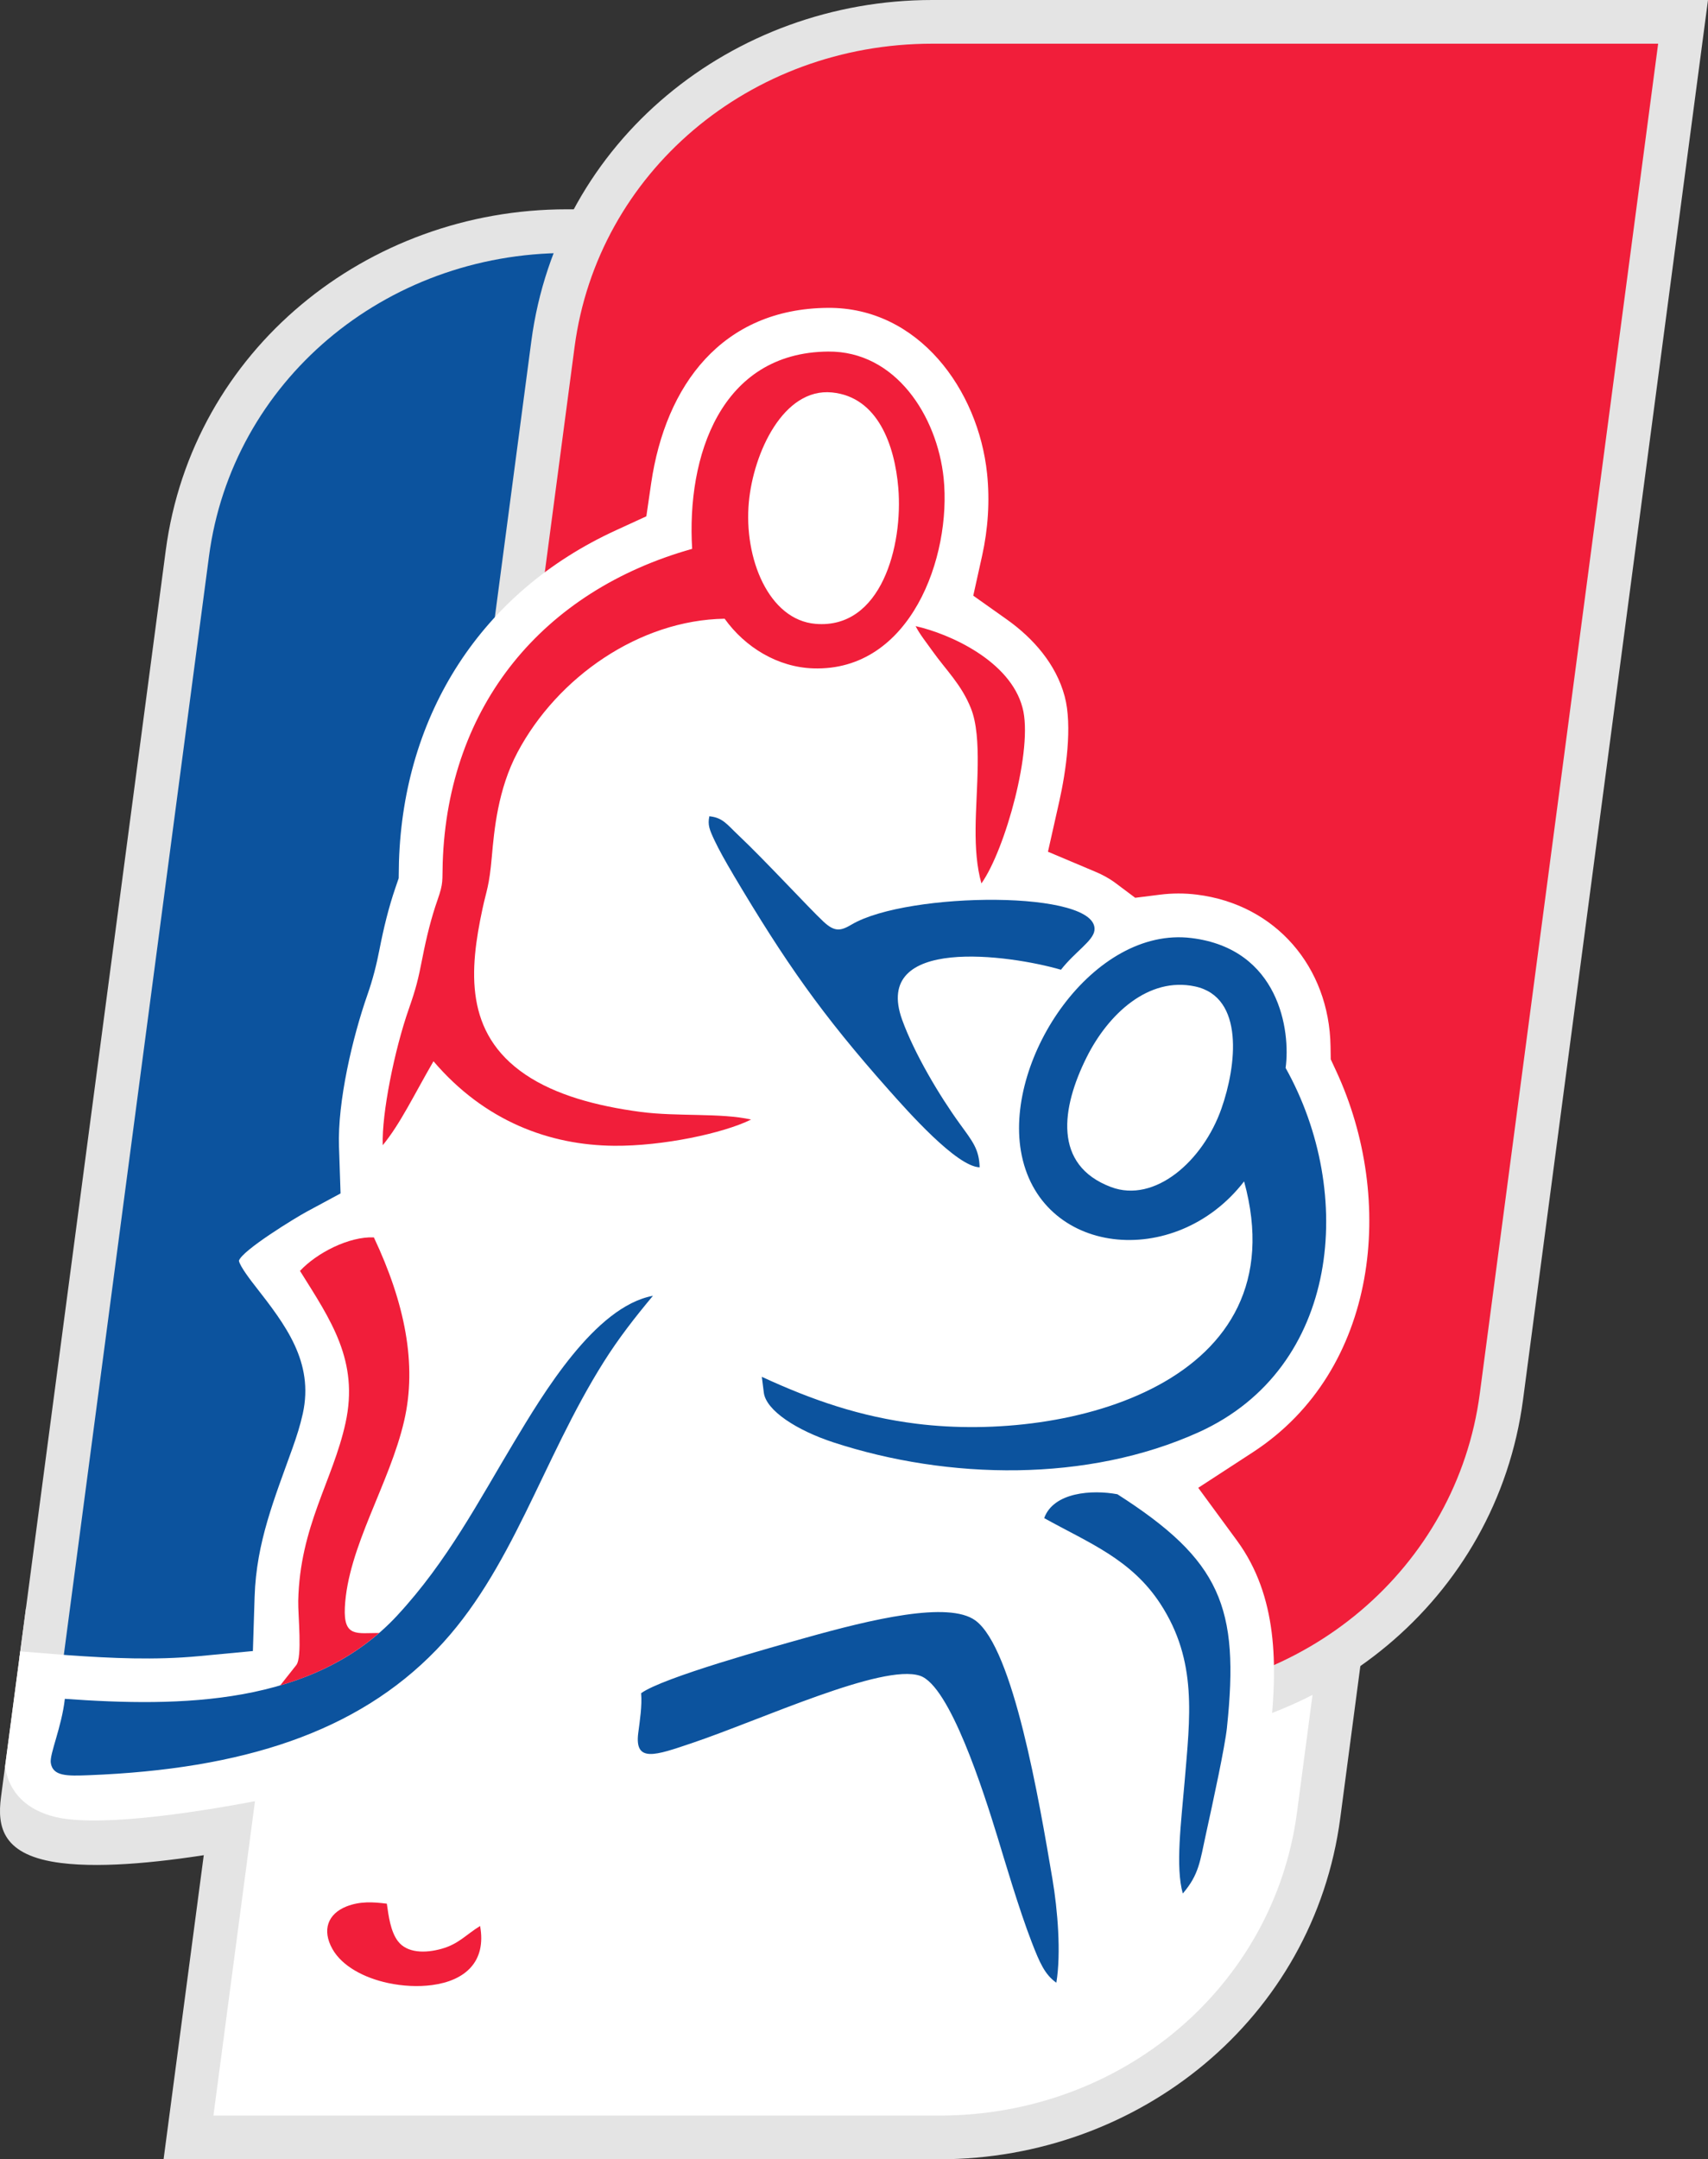
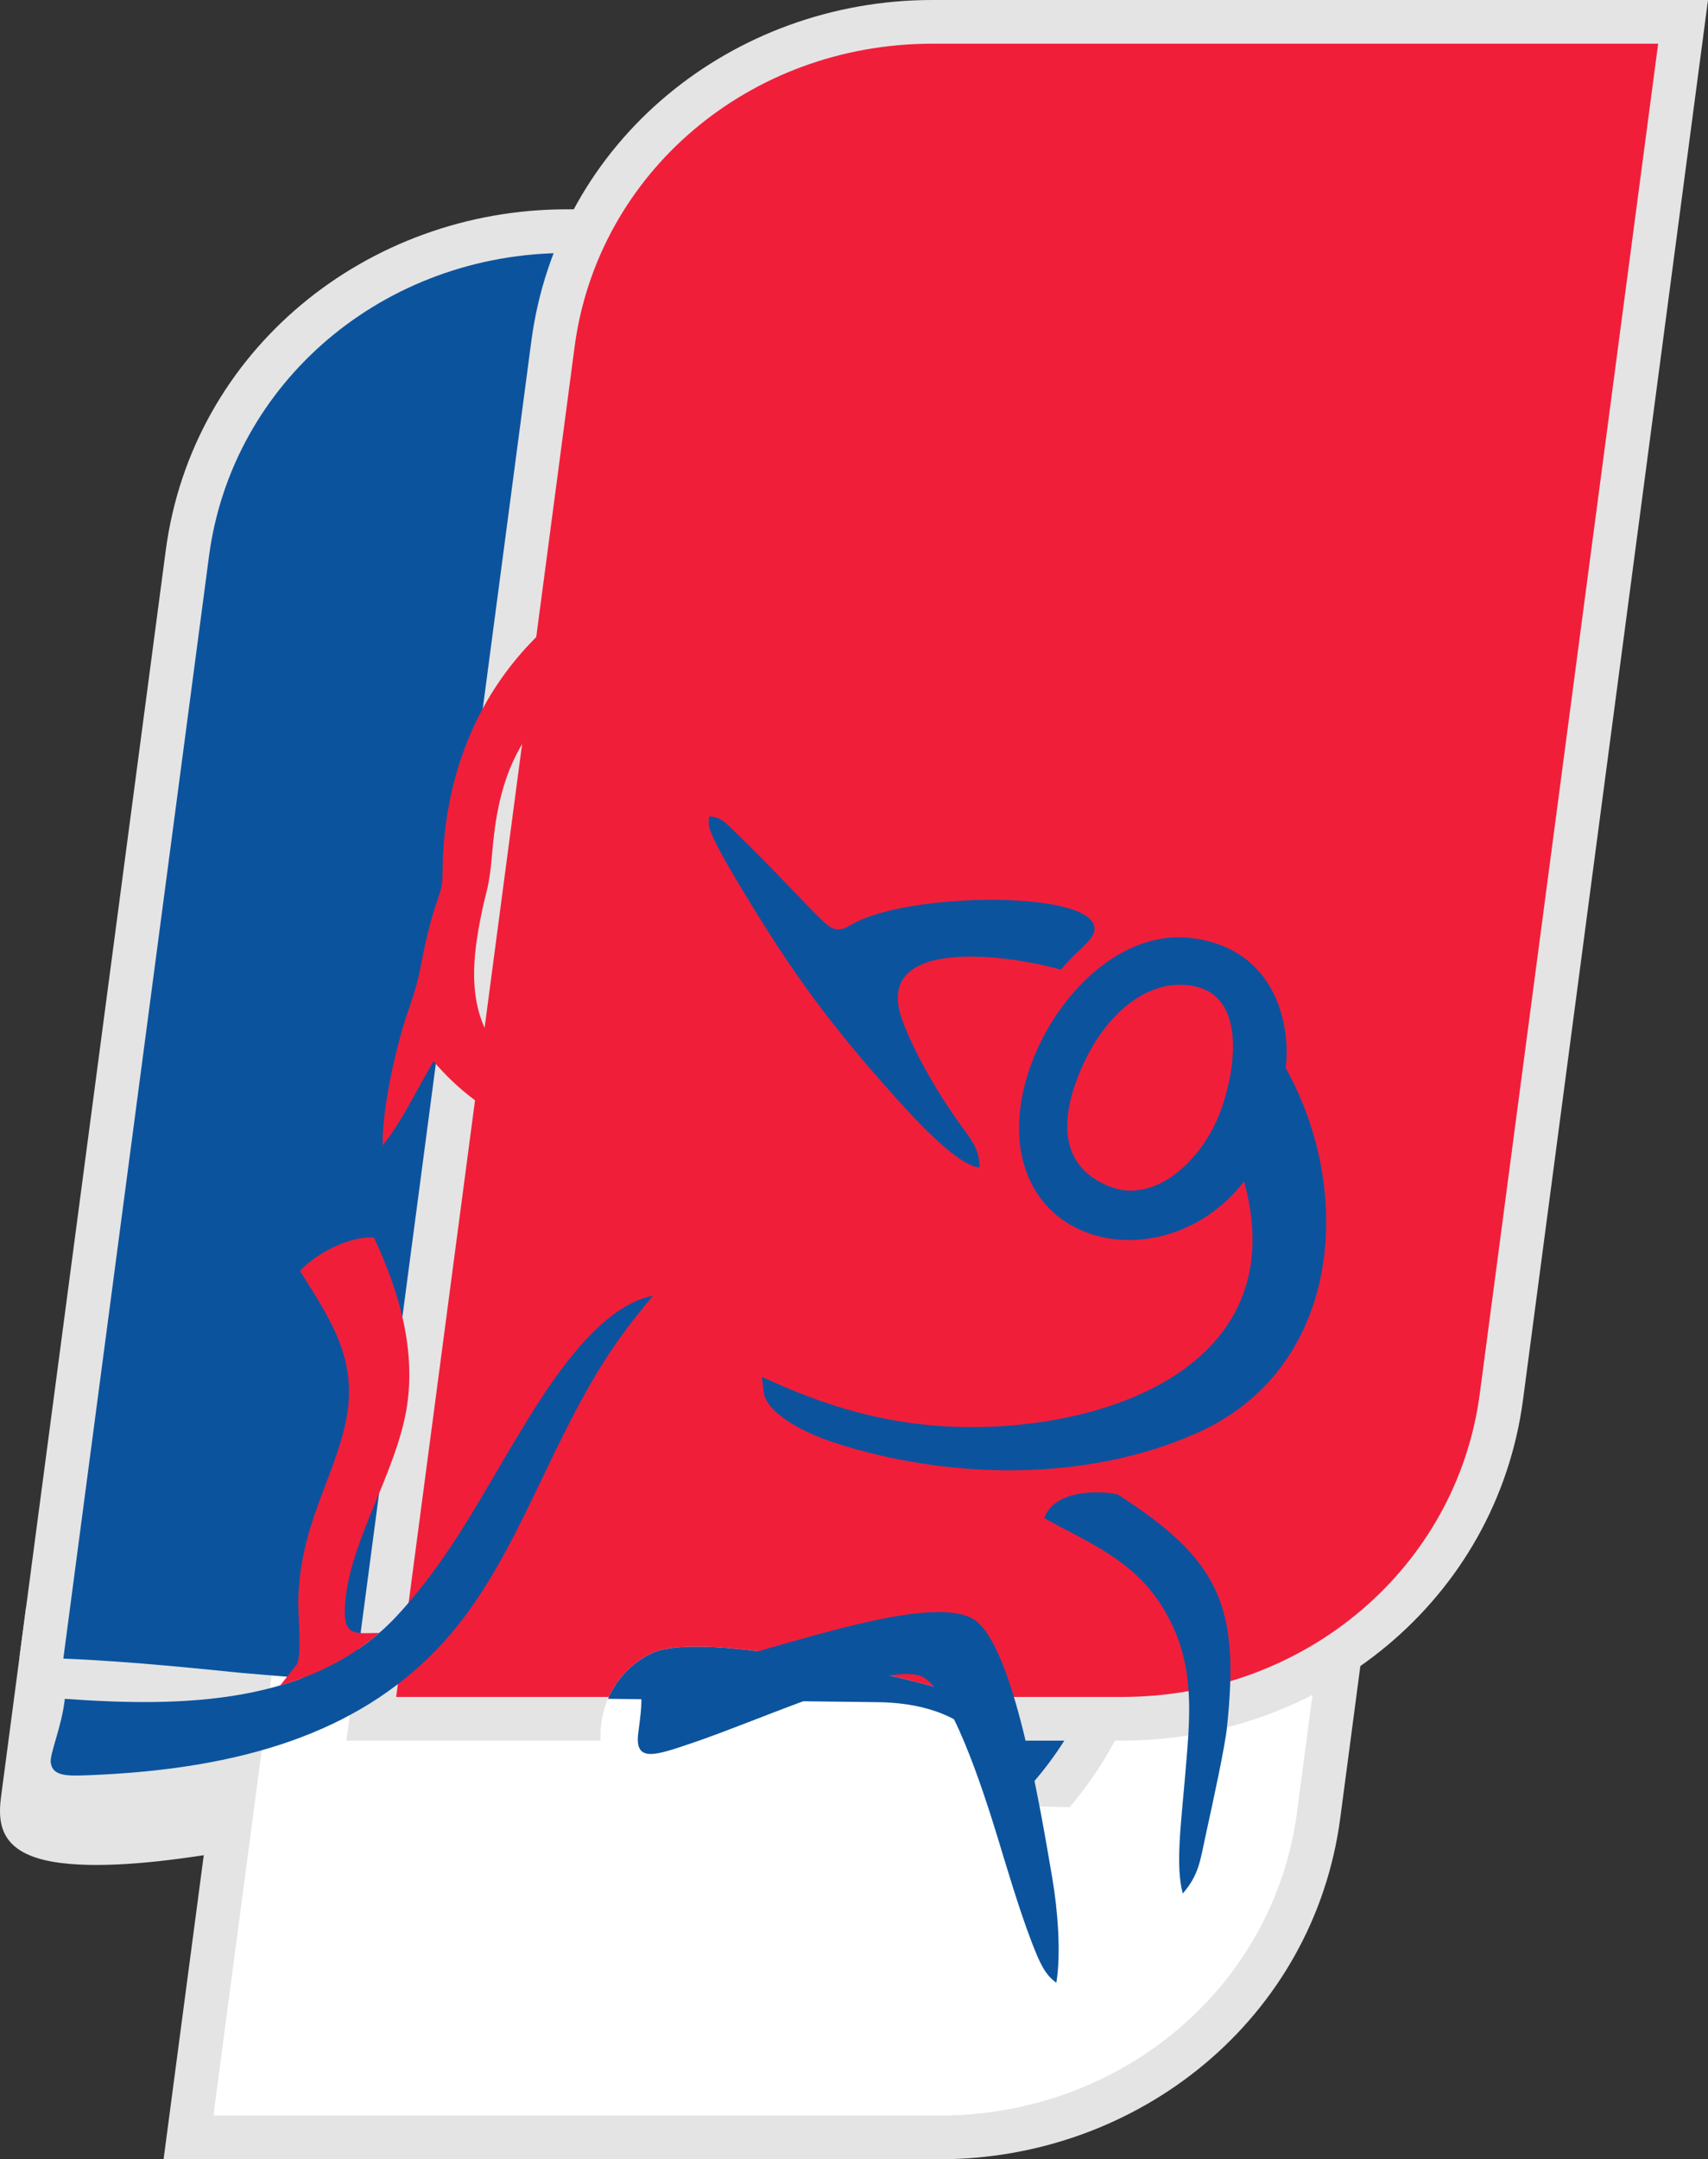
<svg xmlns="http://www.w3.org/2000/svg" id="_Слой_2" data-name="Слой 2" viewBox="0 0 564.98 714">
  <rect x="0" y="0" width="564.98" height="714" fill="#333333" stroke="none" />
  <defs>
    <style>
      .cls-1 {
        fill: #fff;
      }

      .cls-1, .cls-2, .cls-3, .cls-4 {
        fill-rule: evenodd;
      }

      .cls-2 {
        fill: #F11E3A;
      }

      .cls-3 {
        fill: #e4e4e4;
      }

      .cls-4 {
        fill: #0C539E;
      }
    </style>
  </defs>
  <g id="_Слой_1-2" data-name="Слой 1">
    <g>
      <path class="cls-3" d="M73.05,612.55c-18.07,3.01-38.24,5.3-52.78,3.49-19.42-2.41-21.26-11.79-19.94-21.8l8.29-62.72,14.89,1.2c13.57.96,27.31,1.63,40.88.34l5.04-.47.16-5.06c.63-19.81,6.86-35.38,13.4-53.65,1.12-3.12,2.16-6.31,2.87-9.56,2.51-11.48-6.32-21.47-12.9-29.89-3.35-4.3-7.4-9.54-8.36-14.95l-.58-3.3.91-3.22c2.79-9.91,20.64-20.36,29.64-25.21l3.13-1.69-.12-3.57c-.03-.92-.07-1.84-.1-2.77-.58-17.16,4.55-39.43,10.23-55.64,1.48-4.23,2.58-8.57,3.44-12.97,1.48-7.58,3.31-15.09,5.82-22.39l.29-.85v-.9c.03-.85.03-1.7.06-2.55,1.75-54.31,30.7-99.6,80.29-122.35l2.84-1.3.45-3.09c5.79-39.65,30.42-70.12,72.74-70.5,37.79-.34,63.78,32.64,67.45,67.95,1.1,10.61.39,21.43-1.91,31.83l-.82,3.72,3.11,2.21c11.67,8.27,21.14,19.63,24.88,33.64,3.33,12.48,1.17,29.21-1.65,41.74l-1.05,4.68,4.43,1.86c3.4,1.44,6.66,3.22,9.63,5.43l1.86,1.39,2.3-.29c5.25-.66,10.55-.67,15.8-.02,33.42,4.12,56.59,31.01,57.13,64.45l.02,1.21.51,1.1c22.73,48.96,14.92,113.34-32.87,144.46l-5.09,3.31,3.6,4.9c16.05,21.87,16.58,47.65,13.85,73.52-1.39,13.1-4.68,25.71-7.49,38.53-2.88,13.16-4.83,21.61-13.96,32.28-14.54,16.99-42.83,44.97-66.88,41.95-17.03-2.14-26.76-19.73-32.36-34.18-4.65-11.99-8.2-24.33-11.97-36.61-2.76-8.99-5.58-17.98-9.04-26.73l-2-5.06-5.16,1.73c-5.63,1.88-11.15,4.05-16.69,6.16-10.38,3.95-20.66,8.16-31.19,11.7-11.04,3.72-22.29,6.72-33.71,8.98-5.16,1.02-12.71,1.79-15.92,6.55-2.45,3.63-1.76,8.08-1,12.15,5.21,28.03-13.23,49.92-40.72,53.57-8.13,1.08-16.53.64-24.53-1.08-15.22-3.27-29.8-11.53-37.61-25.42-4.8-8.53-9.04-17.61-11.06-27.23-1.29-6.13-1.28-12.57-.48-18.96Z" />
      <g>
        <path class="cls-3" d="M54.11,714h256.59c66.02,0,123.87-46.48,132.64-112.84l61.17-462.75H247.92c-66.02,0-123.87,46.48-132.64,112.84l-61.17,462.74Z" />
        <path class="cls-1" d="M70.6,699.55h240.11c60.4,0,110.69-42.63,118.32-100.28l59.01-446.4h-240.11c-60.4,0-110.7,42.63-118.32,100.28l-59.01,446.4Z" />
      </g>
      <g>
        <path class="cls-3" d="M353.82,597.57c15.28-18.02,25.72-40.38,29.06-65.61l61.17-462.75H187.46c-66.02,0-123.87,46.48-132.64,112.84L6.43,548.11c26.94.08,58.83,3.65,73.95,5.12l98.86,8.25,109.99,1.36c32.04,0,43.93,17.9,42.17,34.25l22.43.49Z" />
        <path class="cls-4" d="M334.38,597.14c18.25-17.45,30.69-40.69,34.17-67.08l59.01-446.4h-240.11c-60.4,0-110.7,42.63-118.32,100.28l-48.18,364.5c23.09.94,46.95,3.57,59.42,4.78l98.86,8.25,109.99,1.36c32.04,0,43.93,17.9,42.17,34.25l2.99.06Z" />
      </g>
      <g>
        <path class="cls-3" d="M114.57,575.58h84.12c-.66-11.45,5.21-23.29,16.78-28.87,17.2-8.3,89.57,8.99,102.58,13.74,9.29,3.39,15.19,8.85,18.38,15.12h34.74c66.02,0,123.87-46.48,132.64-112.84L564.98,0h-256.59c-66.02,0-123.87,46.48-132.64,112.84l-61.17,462.74Z" />
        <path class="cls-2" d="M131.06,561.13h70.33c2.74-6.02,7.48-11.24,14.08-14.42,17.2-8.3,89.57,8.99,102.58,13.74.59.21,1.16.44,1.72.67h51.4c60.4,0,110.7-42.63,118.32-100.28L548.49,14.45h-240.11c-60.4,0-110.7,42.63-118.32,100.28l-59.01,446.4Z" />
      </g>
-       <path class="cls-1" d="M6.7,546.06l-5.03,38.1c1.66,11.02,10.6,16.11,20.41,17.33,18.14,2.25,52.36-3.81,70.61-7.53-5.1,14.81-6.6,26.02-4.81,34.53,1.69,8.04,5.48,15.94,9.49,23.07,5.69,10.12,16.9,15.91,27.91,18.28,6.35,1.37,13.07,1.74,19.52.89,19.19-2.55,31.91-16.62,28.24-36.36-1.53-8.25-1.62-15.78,3.24-23.01,6.15-9.14,15.2-10.76,25.23-12.75,10.83-2.15,21.41-4.97,31.88-8.49,10.35-3.48,20.46-7.63,30.66-11.51,5.73-2.18,11.44-4.42,17.25-6.37l18.34-6.15,7.11,17.99c3.6,9.11,6.54,18.46,9.42,27.82,3.66,11.93,7.11,23.97,11.62,35.61,3.27,8.44,10.28,23.65,20.52,24.94,17.28,2.17,43.56-24.84,53.91-36.94,7.32-8.56,8.44-15.23,10.77-25.89,2.67-12.22,5.91-24.48,7.23-36.94,2.31-21.88,2.54-44.75-11.09-63.31l-12.77-17.4,18.08-11.77c41.71-27.16,47.25-83.57,27.57-126l-1.82-3.92-.07-4.32c-.42-26.13-18.11-46.91-44.26-50.14-4.04-.5-8.13-.49-12.17.02l-8.18,1.03-6.6-4.94c-2-1.49-4.25-2.69-6.55-3.66l-15.71-6.63,3.74-16.63c2.21-9.83,4.41-24.96,1.79-34.75-2.84-10.63-10.37-19.21-19.19-25.46l-11.05-7.83,2.93-13.21c1.96-8.86,2.58-18.11,1.64-27.15-2.88-27.7-22.69-55.08-52.74-54.81-34.92.31-53.62,25.53-58.37,57.96l-1.6,10.97-10.08,4.63c-44.54,20.43-70.18,60.75-71.75,109.5-.03.77-.03,1.53-.04,2.3l-.05,3.24-1.05,3.06c-2.29,6.65-3.94,13.51-5.29,20.42-.99,5.12-2.26,10.1-3.99,15.02-4.95,14.14-9.93,35.34-9.42,50.3.03.93.07,1.85.1,2.78l.42,12.65-11.14,6c-3.82,2.06-21.53,12.89-22.48,16.27.34,1.9,4.2,6.86,5.48,8.49,9.88,12.66,19.4,24.97,15.65,42.05-.85,3.87-2.06,7.63-3.39,11.36-5.97,16.69-11.98,31.12-12.55,49.18l-.57,17.97-17.9,1.69c-14.42,1.36-28.88.7-43.29-.32l-15.77-1.27Z" />
      <path class="cls-4" d="M367.52,392.52c14.42,5.42,30.4-8.53,36.51-25.94,4.96-14.06,7.73-36.88-8.74-40.4-15.41-3.3-28.72,9.15-35.85,23.43-8.32,16.67-11.24,35.64,8.08,42.91h0ZM131.44,534.14c16.55-17.86,27-37.98,38.6-57.28,9.45-15.72,26.71-44.82,45.94-48.38-5.98,7.18-11.3,13.96-16.32,21.94-20.43,32.43-30.26,69.21-55.32,95.13-26.27,27.17-63.89,39.46-114.91,41.45-7.21.28-11.96.4-12.63-4.08-.44-2.91,3.6-11.82,4.65-21.17,38.2,2.73,82.24,2.34,110-27.61h0ZM405.87,571.17c-.69,6.48-4.53,24.21-6.98,35.37-1.96,8.93-2.24,13.28-7.64,19.58-2.46-8.77-.56-23.37.6-36.99,1.76-21.2,4.36-39.81-8-58.78-9.65-14.81-23.72-20.17-38.45-28.36,3.1-8.59,15.85-9.45,24.22-7.89,34.11,21.82,40.45,37.27,36.24,77.08h0ZM212.08,559.88c.34,4.3-.43,9.02-.96,13.17-1.28,9.97,5.74,7.38,17.68,3.36,23.05-7.77,63.08-26.43,75.52-22.29,9.86,3.28,20.99,38.17,25.7,53.53,2.02,6.58,6.99,23.58,11.28,34.63,2.63,6.8,4.34,10.67,8.12,13.34,1.62-9.79.42-24.15-1.28-34.22-4.43-26.14-12.95-76.41-25.51-85.57-8.88-6.47-34.34-.39-56.23,5.76-10.76,3.02-47.13,13.08-54.32,18.29h0ZM242.55,289.19c-2.53-4.26-4.71-8.16-6.15-11.2-1.76-3.72-2.34-5.22-1.76-8.08,4.44.44,5.81,2.68,9.59,6.25,8.97,8.47,23.3,24.05,28.19,28.62,3.8,3.55,5.79,2.99,9.36.89,18.52-10.88,82.04-11.46,80.24,2.03-.46,3.46-6.46,7.06-11.07,12.96-16.9-4.91-62.66-11.39-52.52,16.59,4.01,11.05,12.22,24.94,19.14,34.47,4.12,5.68,6.32,8.27,6.48,14.27-7.6-.21-23.81-18.56-30.03-25.55-22.22-24.99-34.33-42.37-51.48-71.25h0ZM394.11,310.18c29.09,3.58,32.84,30.73,31.15,42.95,23.11,41.28,18.13,99.22-28.71,120.44-36.74,16.64-82.79,15.82-120.85,3.38-11.99-3.92-22.36-10.51-23.05-16.53l-.65-5.15c16.87,7.78,32.66,13.21,51.23,15.52,50.45,6.29,126.63-13.56,108.3-80.14-22.8,29.53-67.98,24.66-73.84-10.12-5.21-30.97,24.08-74.34,56.41-70.35Z" />
-       <path class="cls-2" d="M269.78,206.29c21.76,1.82,28.97-25.87,27.36-44.99-1.17-13.97-6.71-30.03-21.92-31.53-16.1-1.59-25.99,19.97-27.51,36.26-1.73,18.59,6.58,38.97,22.07,40.26h0ZM131.62,641.87c3.01,4,9.09,4.05,14.49,2.52,5.64-1.6,7.81-4.5,12.7-7.53,2.14,11.79-4.93,18.09-15.91,19.54-4.58.61-9.73.35-14.57-.69-7.9-1.7-15.16-5.55-18.36-11.23-3.55-6.31-1.5-11.67,4.68-14.1,4.43-1.73,8.69-1.48,13.31-.9.57,4,1.2,9.13,3.66,12.4h0ZM99.24,420.24c5.53-5.94,16.2-11.43,24.43-11.08,10.22,21.66,14.36,41.97,10.02,60.65-4.79,20.85-18.66,41.79-19.62,61.75-.47,9.92,3.99,8.41,11.35,8.41-9.63,8.36-20.79,13.85-32.74,17.35l5.31-6.71c2.08-2.56.56-16.57.66-21.23.55-24.75,11.42-39.64,15.64-58.83,4.51-20.57-4.84-33.97-15.06-50.31h0ZM324.64,292.12c-1.57-5.51-1.98-11.79-1.93-18.19.09-12.65,2.29-30.07-1.52-39.65-3.16-7.95-8.17-12.57-12.79-19.06-1.9-2.67-4.2-5.54-5.53-8.18,11.22,2.52,31.29,11.46,35.36,26.97,3.63,13.35-5.67,46.91-13.6,58.12h0ZM126.6,378.69c-.36-10.45,3.88-31.51,8.61-45.01,2.41-6.89,3.12-9.77,4.54-17.04,1.34-6.86,2.92-13.21,4.99-19.1,2.01-5.73,1.5-6.2,1.7-12.21,1.68-52.09,33.17-89.98,82.51-103.84-1.86-30.58,9.42-64.91,44.97-65.24,22.34-.2,36.07,21.31,38.22,41.84,2.66,25.92-10.88,63.99-43.16,62.92-11.68-.39-22.49-6.92-29.28-16.42-28.19.44-55.28,19.3-68.49,44.13-6.54,12.29-7.74,25.76-8.53,34.65-.87,9.83-1.73,10.87-3.06,17.05-4.39,20.39-6.05,41.2,14.14,54.88,9.97,6.76,23.47,10.43,38.2,12.38,12.04,1.59,26.63.26,36.49,2.52-9.2,4.55-29.22,8.8-45.27,8.67-21.34-.17-42.85-8.09-59.79-27.95-6.35,10.93-10.99,20.75-16.79,27.76Z" />
+       <path class="cls-2" d="M269.78,206.29c21.76,1.82,28.97-25.87,27.36-44.99-1.17-13.97-6.71-30.03-21.92-31.53-16.1-1.59-25.99,19.97-27.51,36.26-1.73,18.59,6.58,38.97,22.07,40.26h0Zc3.01,4,9.09,4.05,14.49,2.52,5.64-1.6,7.81-4.5,12.7-7.53,2.14,11.79-4.93,18.09-15.91,19.54-4.58.61-9.73.35-14.57-.69-7.9-1.7-15.16-5.55-18.36-11.23-3.55-6.31-1.5-11.67,4.68-14.1,4.43-1.73,8.69-1.48,13.31-.9.57,4,1.2,9.13,3.66,12.4h0ZM99.24,420.24c5.53-5.94,16.2-11.43,24.43-11.08,10.22,21.66,14.36,41.97,10.02,60.65-4.79,20.85-18.66,41.79-19.62,61.75-.47,9.92,3.99,8.41,11.35,8.41-9.63,8.36-20.79,13.85-32.74,17.35l5.31-6.71c2.08-2.56.56-16.57.66-21.23.55-24.75,11.42-39.64,15.64-58.83,4.51-20.57-4.84-33.97-15.06-50.31h0ZM324.64,292.12c-1.57-5.51-1.98-11.79-1.93-18.19.09-12.65,2.29-30.07-1.52-39.65-3.16-7.95-8.17-12.57-12.79-19.06-1.9-2.67-4.2-5.54-5.53-8.18,11.22,2.52,31.29,11.46,35.36,26.97,3.63,13.35-5.67,46.91-13.6,58.12h0ZM126.6,378.69c-.36-10.45,3.88-31.51,8.61-45.01,2.41-6.89,3.12-9.77,4.54-17.04,1.34-6.86,2.92-13.21,4.99-19.1,2.01-5.73,1.5-6.2,1.7-12.21,1.68-52.09,33.17-89.98,82.51-103.84-1.86-30.58,9.42-64.91,44.97-65.24,22.34-.2,36.07,21.31,38.22,41.84,2.66,25.92-10.88,63.99-43.16,62.92-11.68-.39-22.49-6.92-29.28-16.42-28.19.44-55.28,19.3-68.49,44.13-6.54,12.29-7.74,25.76-8.53,34.65-.87,9.83-1.73,10.87-3.06,17.05-4.39,20.39-6.05,41.2,14.14,54.88,9.97,6.76,23.47,10.43,38.2,12.38,12.04,1.59,26.63.26,36.49,2.52-9.2,4.55-29.22,8.8-45.27,8.67-21.34-.17-42.85-8.09-59.79-27.95-6.35,10.93-10.99,20.75-16.79,27.76Z" />
    </g>
  </g>
</svg>